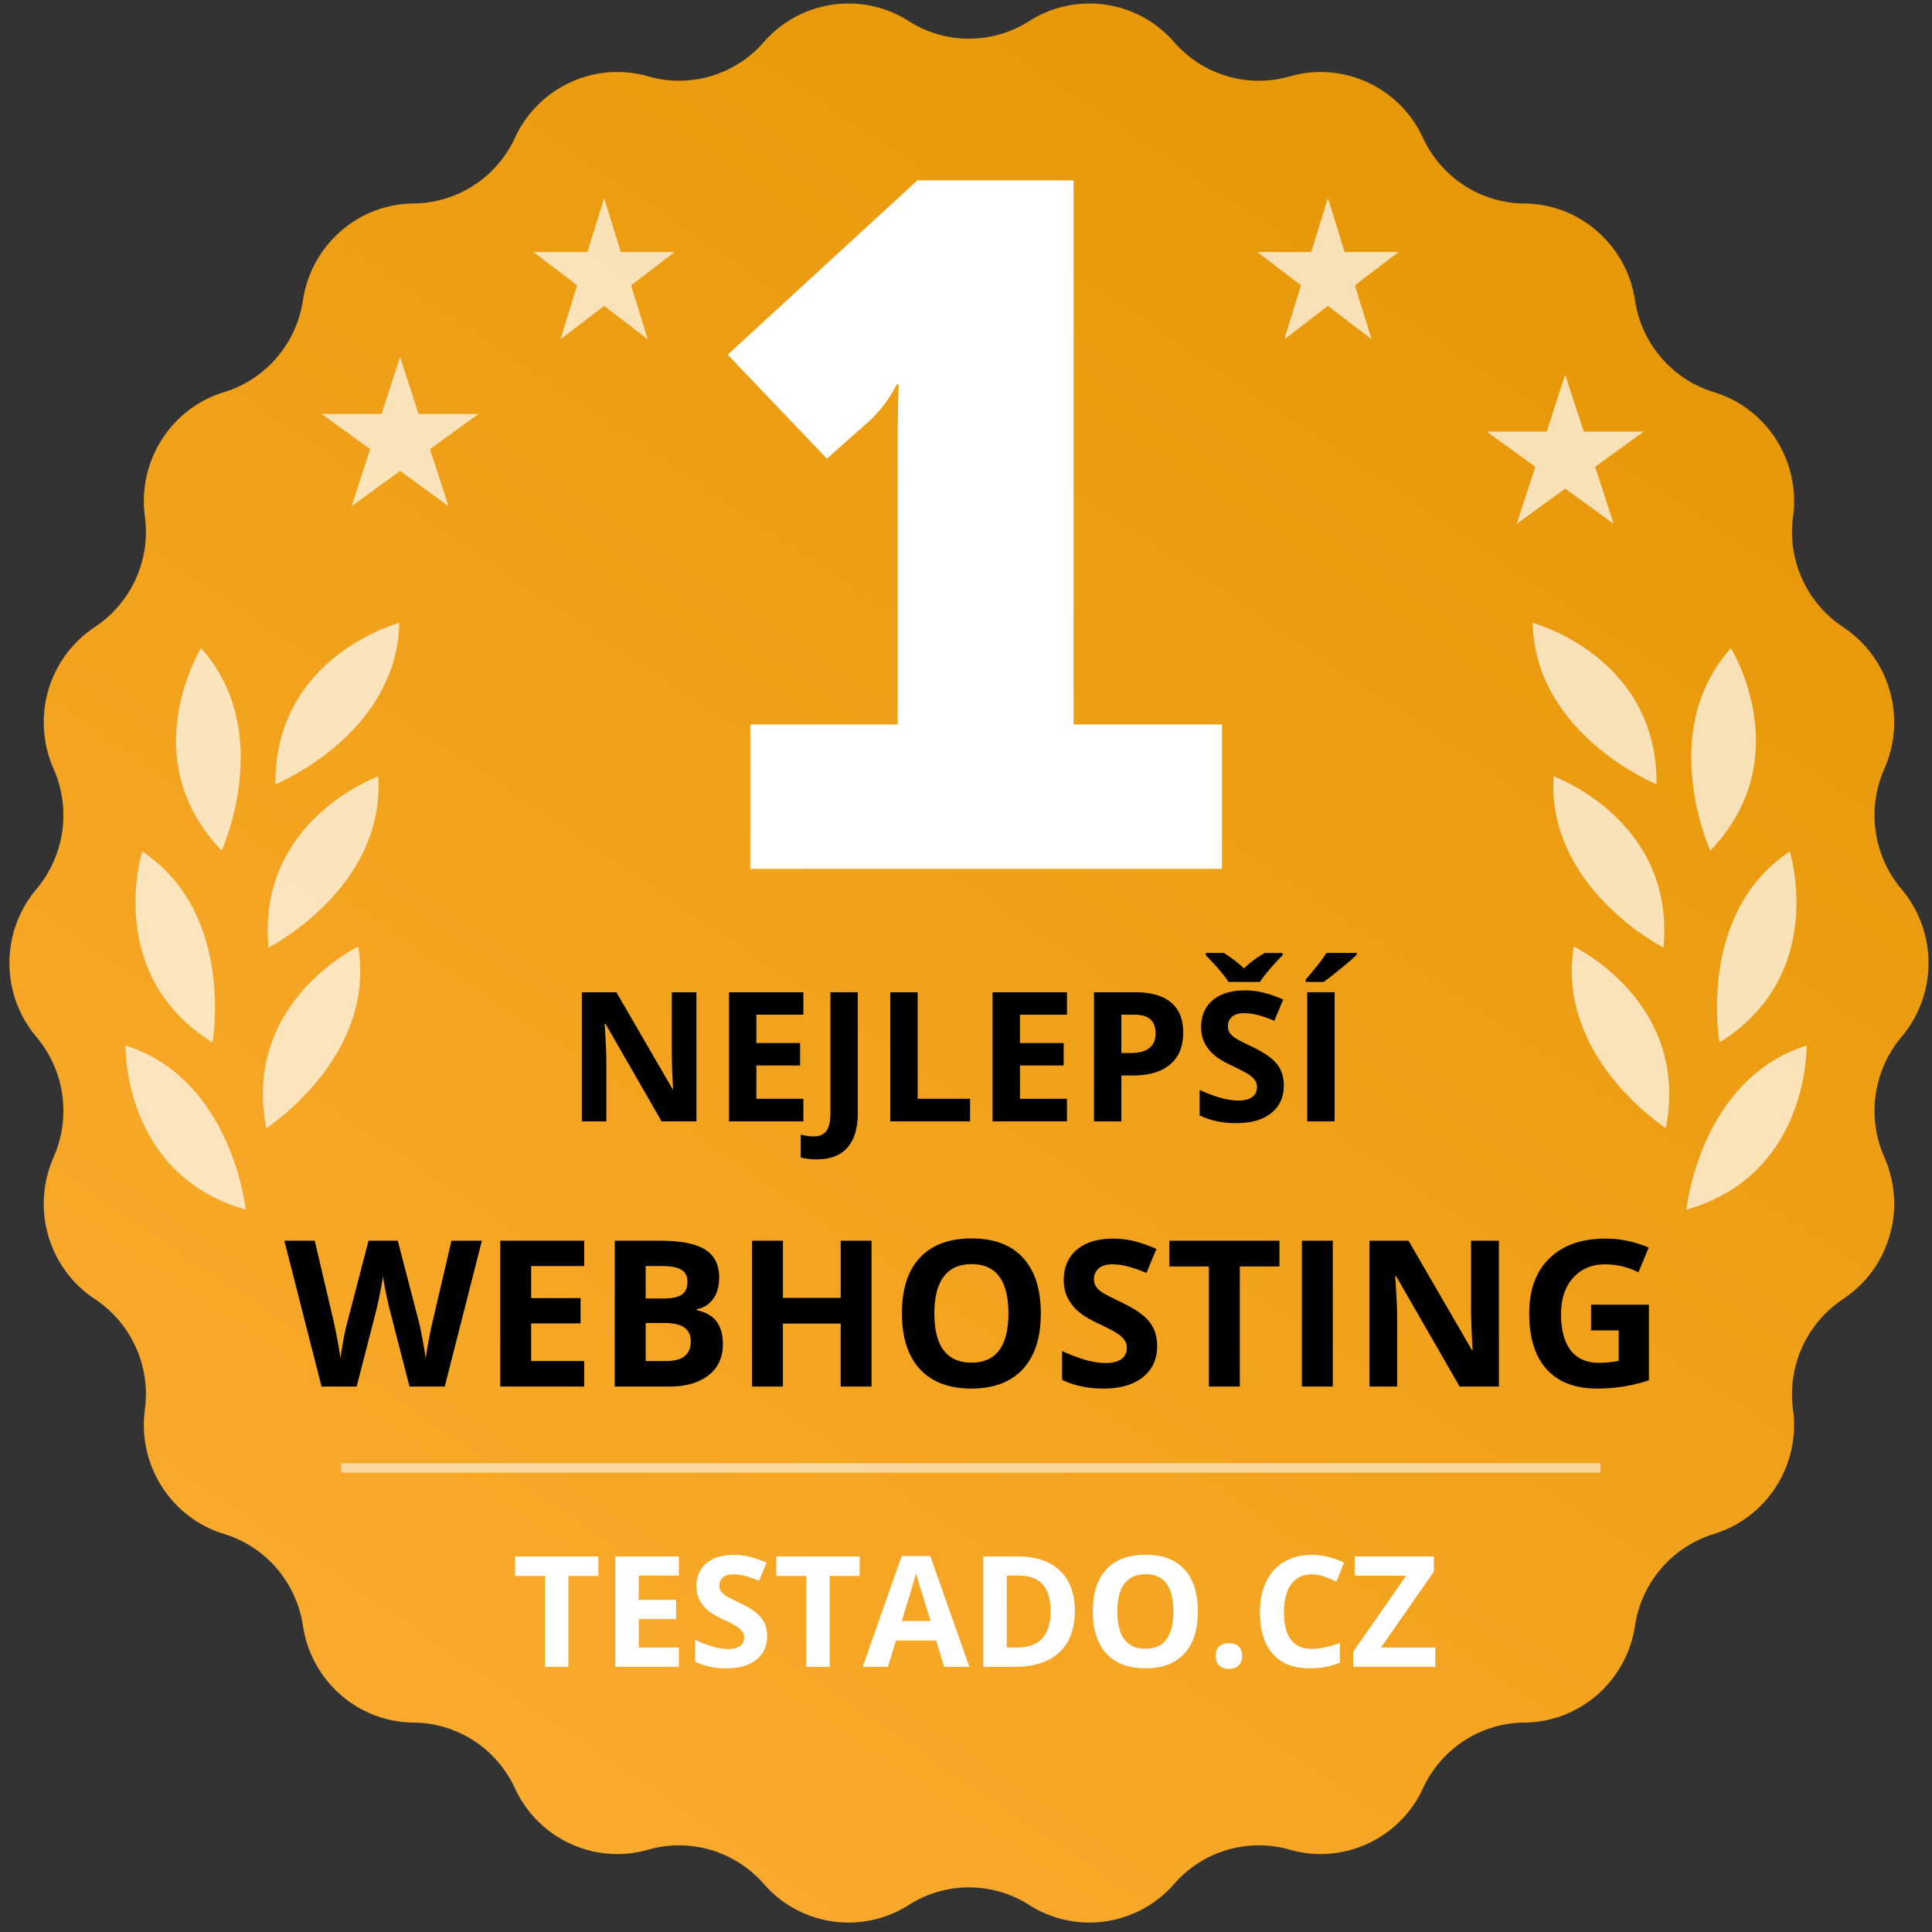
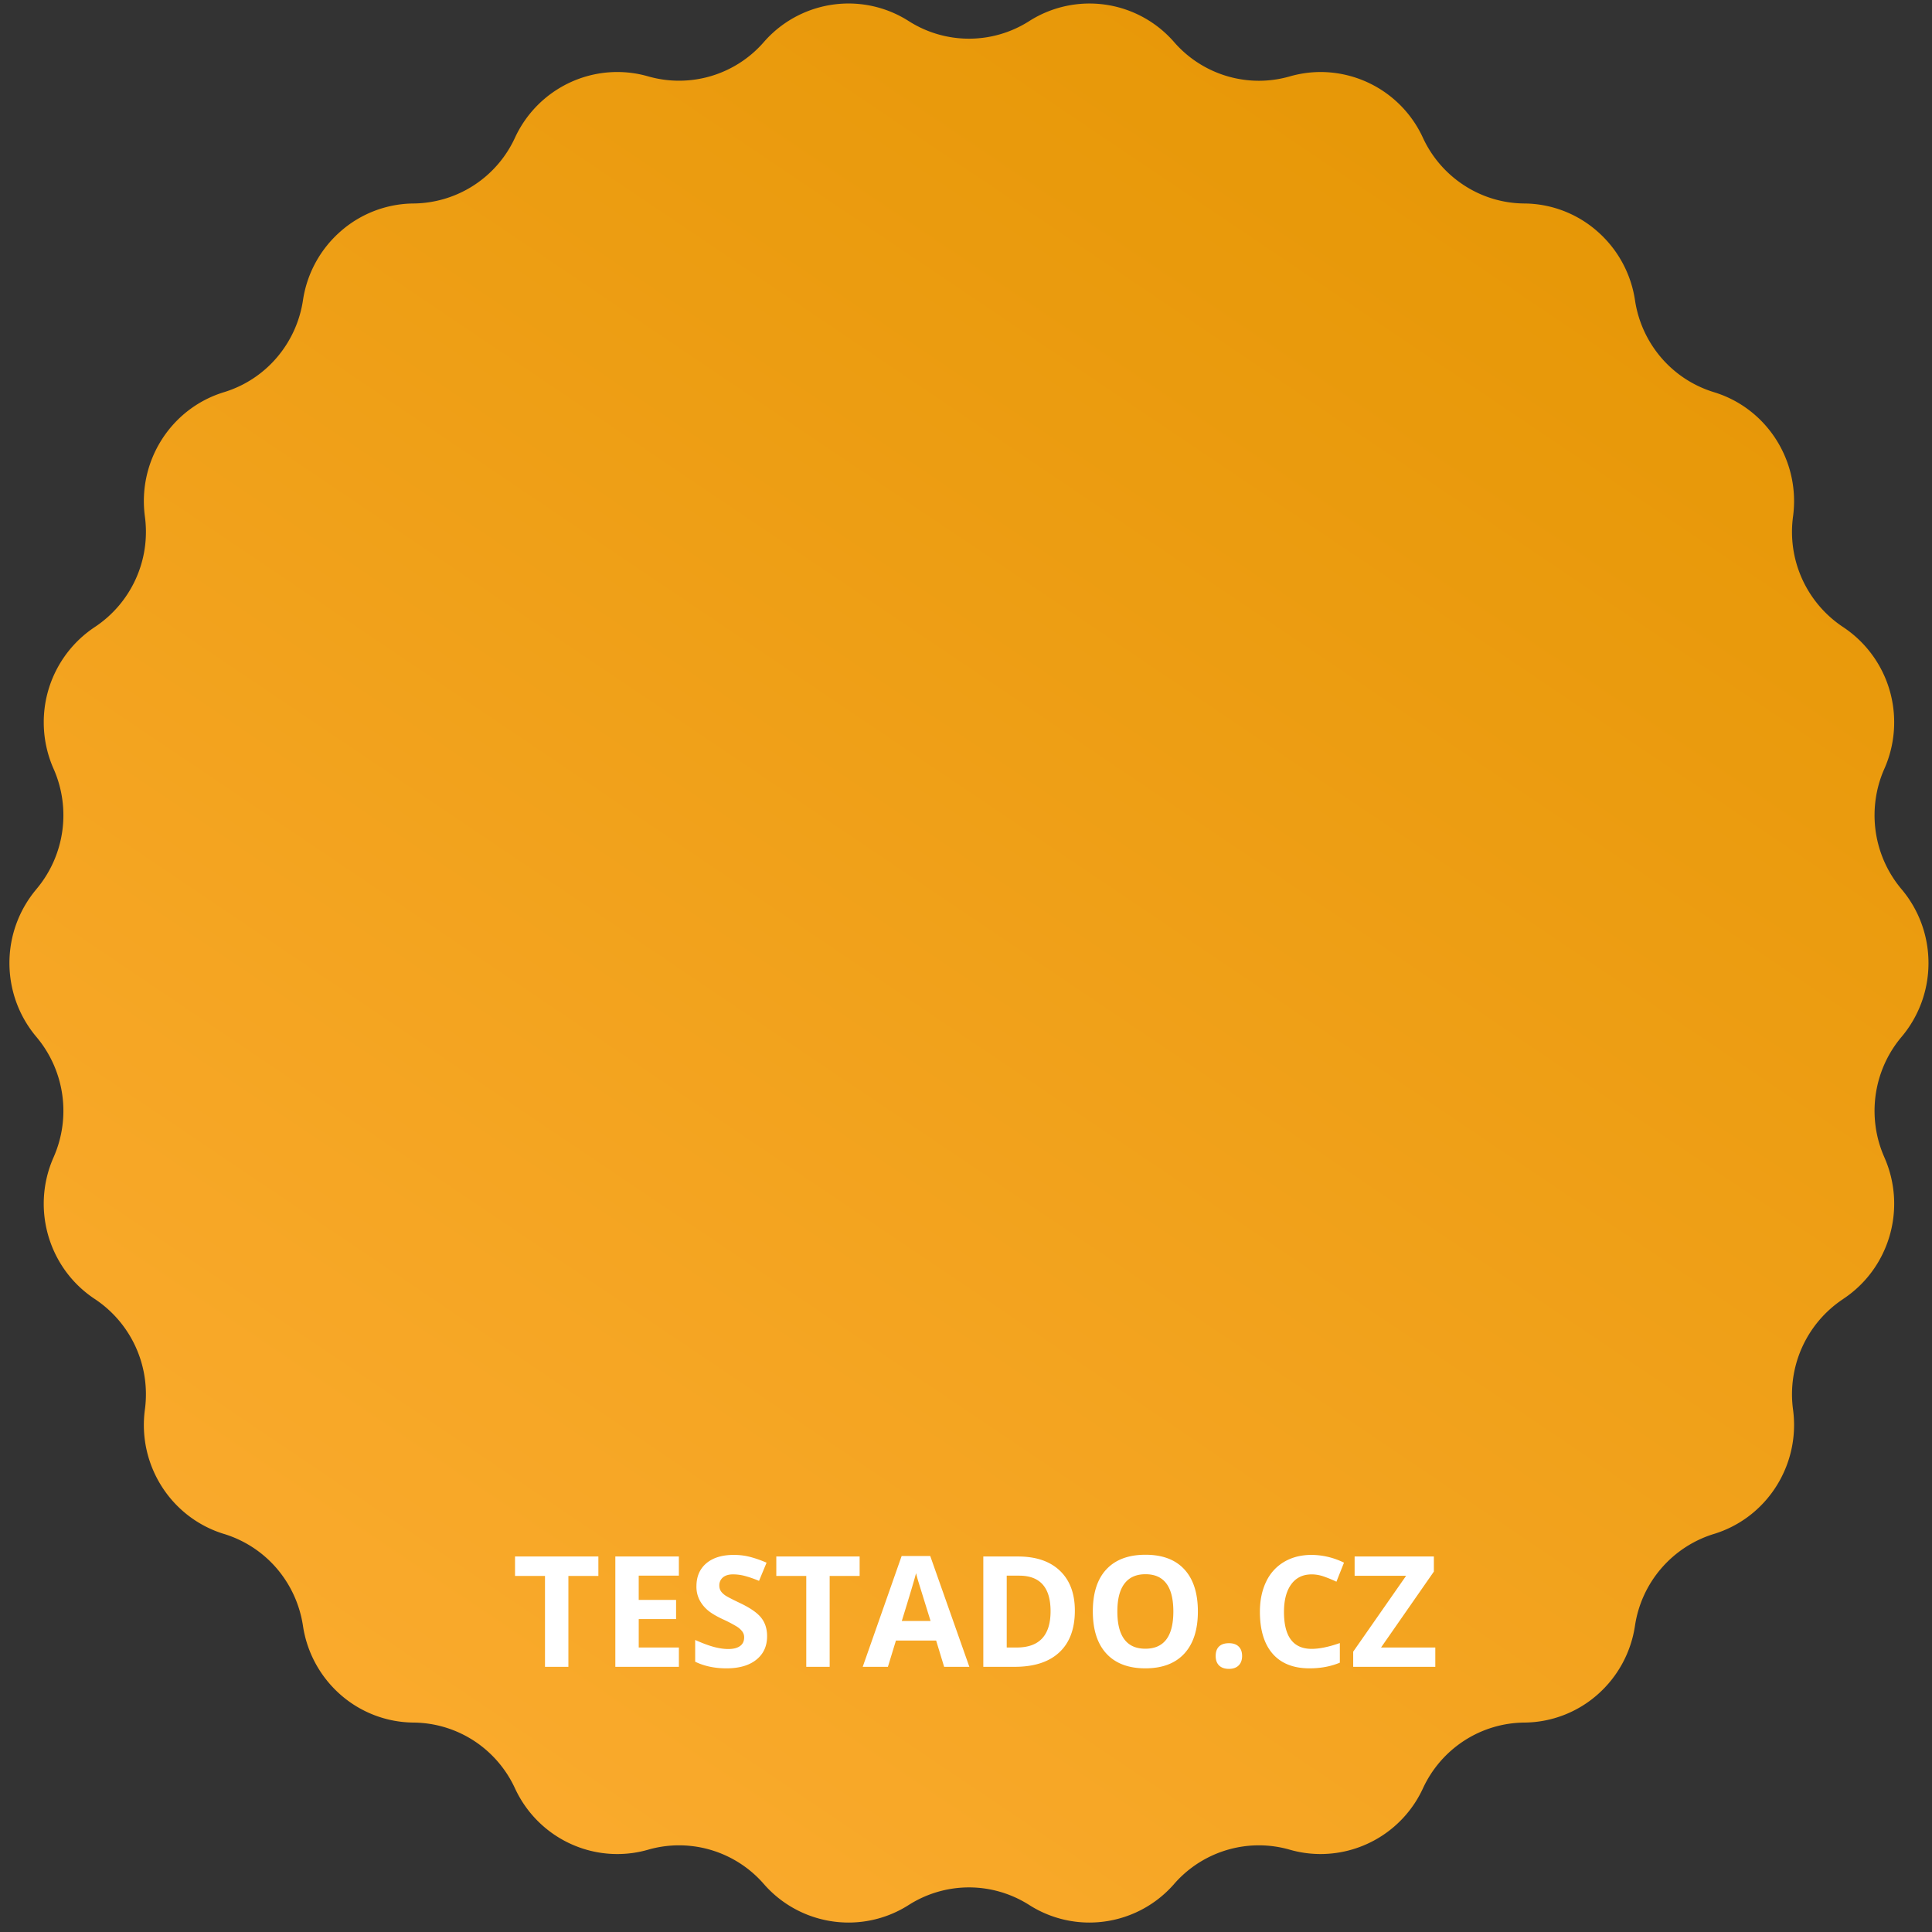
<svg xmlns="http://www.w3.org/2000/svg" width="102" height="102" fill="none">
  <rect width="100%" height="100%" fill="#333333" stroke="none" />
-   <rect x="6.945" y="28.315" width="88.438" height="45.041" rx="5.156" fill="#fff" />
  <path d="M101.814 50.843a6.033 6.033 0 0 0-1.423-3.899 6.049 6.049 0 0 1-1.424-3.903c0-.83.168-1.665.517-2.451a6.05 6.05 0 0 0 .519-2.452 6.024 6.024 0 0 0-2.697-5.033 6.025 6.025 0 0 1-2.642-5.838c.036-.274.054-.545.054-.813 0-2.616-1.693-4.977-4.233-5.75a5.958 5.958 0 0 1-2.778-1.817 6.024 6.024 0 0 1-1.387-3.034 6.015 6.015 0 0 0-1.99-3.64 5.9 5.9 0 0 0-3.853-1.47 5.893 5.893 0 0 1-3.173-.954 5.99 5.99 0 0 1-2.18-2.514 5.954 5.954 0 0 0-5.397-3.473c-.54 0-1.092.076-1.635.232a5.92 5.92 0 0 1-1.63.23 5.938 5.938 0 0 1-4.473-2.04 5.92 5.92 0 0 0-7.653-1.109 5.912 5.912 0 0 1-6.36-.002 5.9 5.9 0 0 0-3.179-.928 5.932 5.932 0 0 0-4.473 2.039 5.928 5.928 0 0 1-6.104 1.808 5.887 5.887 0 0 0-1.633-.23c-2.265 0-4.4 1.31-5.4 3.47a5.956 5.956 0 0 1-5.35 3.471h-.001a5.904 5.904 0 0 0-3.853 1.47 6.006 6.006 0 0 0-1.988 3.64 6.036 6.036 0 0 1-1.387 3.032 5.945 5.945 0 0 1-2.779 1.819c-2.802.854-4.572 3.636-4.18 6.56v.003a6.025 6.025 0 0 1-2.643 5.837 6.024 6.024 0 0 0-2.696 5.034c0 .824.168 1.658.519 2.452a6.055 6.055 0 0 1-.907 6.352v.002a6.04 6.04 0 0 0-1.424 3.9c0 1.388.476 2.777 1.424 3.9a6.056 6.056 0 0 1 .907 6.353v.002a6.039 6.039 0 0 0-.52 2.45c0 1.975.968 3.892 2.697 5.033a6.032 6.032 0 0 1 2.643 5.84c-.392 2.927 1.378 5.707 4.178 6.563h.002a5.975 5.975 0 0 1 2.779 1.817 6.05 6.05 0 0 1 1.387 3.034 6.018 6.018 0 0 0 1.988 3.64 5.914 5.914 0 0 0 3.853 1.467c1.15.011 2.244.352 3.175.954a5.991 5.991 0 0 1 2.177 2.517c1 2.16 3.134 3.47 5.4 3.47.54 0 1.09-.073 1.632-.23a5.921 5.921 0 0 1 1.63-.23 5.94 5.94 0 0 1 4.474 2.039 5.932 5.932 0 0 0 4.473 2.038 5.899 5.899 0 0 0 3.18-.928 5.93 5.93 0 0 1 3.18-.928c1.103 0 2.208.311 3.18.928a5.9 5.9 0 0 0 3.178.928 5.932 5.932 0 0 0 4.474-2.038 5.94 5.94 0 0 1 4.473-2.039 5.92 5.92 0 0 1 1.63.23c.543.157 1.093.23 1.635.23a5.957 5.957 0 0 0 5.398-3.47 5.996 5.996 0 0 1 2.18-2.517 5.93 5.93 0 0 1 3.172-.954 5.91 5.91 0 0 0 3.853-1.467 6.019 6.019 0 0 0 1.988-3.64 5.998 5.998 0 0 1 4.165-4.85h.002c2.54-.777 4.233-3.137 4.233-5.754 0-.267-.018-.539-.054-.81a6.032 6.032 0 0 1 2.642-5.838v-.002c2.45-1.615 3.373-4.788 2.178-7.483v-.002a6.035 6.035 0 0 1-.517-2.45c0-1.403.487-2.792 1.424-3.903a6.034 6.034 0 0 0 1.423-3.9z" fill="url(#a)" />
-   <path opacity=".7" d="m21.123 18.845-.978 3.01H16.98l2.561 1.858-.978 3.01 2.56-1.857 2.556 1.858-.979-3.011 2.561-1.858h-3.164l-.974-3.01zM83.612 22.787l-.98-3.01-.973 3.01h-3.164l2.561 1.858-.979 3.01 2.556-1.857 2.56 1.857-.978-3.01 2.561-1.858h-3.164zM70.109 10.456l-.882 2.85h-2.848l2.304 1.757-.879 2.85 2.305-1.761 2.304 1.76-.882-2.849 2.304-1.757h-2.848l-.878-2.85zM31.895 10.456l-.882 2.85h-2.848l2.304 1.757-.878 2.85 2.304-1.761 2.304 1.76-.882-2.849 2.304-1.757h-2.848l-.878-2.85zM14.058 59.561s5.815-3.741 4.857-9.588c0 0-6.159 2.942-4.857 9.588zM90.295 44.91c4.688-4.884 1.09-10.689 1.09-10.689-3.964 4.397-1.09 10.689-1.09 10.689zM14.54 41.407s6.407-2.604 6.544-8.525c0 0-6.598 1.752-6.545 8.525zM14.174 50.031s6.164-3.132 5.799-9.042c0 0-6.429 2.301-5.8 9.042zM94.49 44.952c-4.931 3.28-3.709 10.085-3.709 10.085 5.752-3.572 3.71-10.085 3.71-10.085zM95.38 55.196c-5.646 1.788-6.35 8.667-6.35 8.667 6.514-1.841 6.35-8.667 6.35-8.667zM7.507 44.952s-2.048 6.514 3.71 10.085c0 0 1.221-6.804-3.71-10.085zM87.945 59.561c1.307-6.646-4.857-9.588-4.857-9.588-.958 5.842 4.857 9.588 4.857 9.588zM12.973 63.863s-.704-6.879-6.35-8.667c0 0-.164 6.826 6.35 8.667zM10.613 34.221s-3.598 5.805 1.09 10.689c0 0 2.873-6.292-1.09-10.689zM82.024 40.989c-.365 5.91 5.8 9.042 5.8 9.042.624-6.74-5.8-9.042-5.8-9.042zM80.913 32.882c.138 5.921 6.546 8.525 6.546 8.525.053-6.773-6.546-8.525-6.546-8.525z" fill="#fff" />
  <path d="M30.008 88h-1.235v-4.797h-1.582v-1.028h4.4v1.028h-1.583V88zm5.833 0h-3.354v-5.825h3.354v1.012h-2.12v1.279h1.973v1.012h-1.972v1.502h2.12V88zm4.658-1.618c0 .526-.19.94-.57 1.243-.377.303-.903.455-1.577.455-.622 0-1.172-.117-1.65-.35v-1.148c.393.175.725.298.996.37.274.072.523.108.75.108.27 0 .477-.052.62-.156.147-.103.22-.257.22-.462a.502.502 0 0 0-.096-.303 1.046 1.046 0 0 0-.283-.259 6.992 6.992 0 0 0-.753-.394c-.356-.168-.623-.328-.8-.482a1.811 1.811 0 0 1-.427-.538 1.536 1.536 0 0 1-.16-.717c0-.516.175-.92.523-1.216.35-.294.834-.442 1.45-.442.303 0 .591.036.865.108.276.072.564.172.864.303l-.398.96a5.78 5.78 0 0 0-.773-.267 2.46 2.46 0 0 0-.598-.076c-.234 0-.413.055-.538.163a.539.539 0 0 0-.187.427c0 .109.025.204.076.287.05.08.13.158.239.235.111.074.373.21.785.406.544.26.918.522 1.12.785.201.26.302.58.302.96zM43.802 88h-1.235v-4.797h-1.582v-1.028h4.399v1.028h-1.582V88zm6.044 0-.422-1.387h-2.123L46.877 88h-1.33l2.055-5.85h1.51L51.177 88h-1.33zm-.717-2.422-.661-2.132a6.683 6.683 0 0 1-.104-.39c-.087.34-.338 1.18-.753 2.522h1.518zm7.618-.546c0 .959-.273 1.693-.82 2.203-.545.51-1.333.765-2.363.765h-1.65v-5.825h1.83c.95 0 1.689.25 2.215.753.525.502.788 1.203.788 2.104zm-1.282.032c0-1.252-.553-1.877-1.658-1.877h-.657v3.793h.53c1.19 0 1.785-.639 1.785-1.916zm7.777.016c0 .964-.24 1.705-.717 2.223-.478.518-1.164.777-2.056.777-.893 0-1.578-.26-2.056-.777-.478-.518-.717-1.262-.717-2.231 0-.97.239-1.71.717-2.22.48-.513 1.169-.769 2.064-.769s1.579.258 2.052.773c.475.516.713 1.257.713 2.224zm-4.251 0c0 .65.123 1.14.37 1.47.247.33.616.494 1.108.494.985 0 1.478-.655 1.478-1.965 0-1.312-.49-1.968-1.47-1.968-.492 0-.862.166-1.112.498-.25.33-.374.82-.374 1.47zm5.191 2.35c0-.223.06-.392.18-.506.12-.114.293-.171.522-.171.22 0 .39.058.51.175.122.117.183.284.183.502 0 .21-.061.376-.183.498-.123.12-.293.18-.51.18-.224 0-.396-.059-.519-.176-.122-.12-.183-.287-.183-.502zm5.068-4.31c-.465 0-.824.174-1.08.525-.254.348-.382.834-.382 1.458 0 1.3.487 1.949 1.462 1.949.41 0 .905-.103 1.487-.307v1.036c-.479.2-1.012.299-1.602.299-.848 0-1.496-.257-1.945-.77-.448-.515-.673-1.253-.673-2.215 0-.605.11-1.135.33-1.59a2.38 2.38 0 0 1 .95-1.047c.413-.245.898-.367 1.453-.367a3.92 3.92 0 0 1 1.706.41l-.399 1.005a6.583 6.583 0 0 0-.657-.271 1.962 1.962 0 0 0-.65-.116zM75.777 88h-4.335v-.8l2.793-4.005h-2.718v-1.02h4.184v.797l-2.789 4.008h2.865V88z" fill="#fff" />
-   <path d="M18 77.5h66.5" stroke="#fff" stroke-opacity=".55" stroke-width=".5" />
-   <path d="M36.766 59.204H34.93l-2.966-5.158h-.042c.059.91.089 1.56.089 1.95v3.208h-1.292v-6.818h1.823l2.962 5.106h.032a41.371 41.371 0 0 1-.07-1.88v-3.226h1.301v6.818zm5.648 0h-3.927v-6.818h3.927v1.184h-2.481v1.497h2.308v1.185h-2.308v1.758h2.48v1.194zm.713 2.005c-.326 0-.61-.034-.853-.102v-1.204c.249.063.476.094.68.094.318 0 .545-.1.682-.299.136-.196.205-.504.205-.923v-6.39h1.446v6.38c0 .796-.182 1.403-.546 1.82-.364.416-.902.624-1.614.624zm3.876-2.005v-6.818h1.445v5.624h2.766v1.194h-4.211zm9.327 0h-3.927v-6.818h3.927v1.184h-2.481v1.497h2.308v1.185H53.85v1.758h2.48v1.194zm2.873-3.61h.475c.445 0 .778-.087.998-.26.221-.178.331-.435.331-.77 0-.34-.093-.59-.28-.751-.183-.162-.472-.243-.867-.243h-.657v2.024zm3.264-1.082c0 .734-.23 1.295-.69 1.684-.457.389-1.109.583-1.954.583h-.62v2.425h-1.446v-6.818h2.178c.827 0 1.455.179 1.884.536.432.355.648.885.648 1.59zm5.312 2.798c0 .616-.222 1.101-.667 1.456-.442.354-1.057.531-1.847.531-.727 0-1.371-.137-1.93-.41v-1.343c.46.205.848.35 1.165.433.32.084.613.126.877.126.317 0 .56-.06.728-.182.17-.12.256-.301.256-.54a.587.587 0 0 0-.112-.355 1.22 1.22 0 0 0-.331-.303c-.143-.096-.437-.25-.881-.462-.417-.196-.73-.384-.938-.564a2.119 2.119 0 0 1-.499-.63 1.797 1.797 0 0 1-.186-.84c0-.602.203-1.076.61-1.421.411-.346.977-.518 1.698-.518.355 0 .692.042 1.012.126.324.084.66.202 1.012.354l-.466 1.124a6.773 6.773 0 0 0-.905-.312 2.879 2.879 0 0 0-.7-.089c-.273 0-.483.064-.63.191a.63.63 0 0 0-.218.5c0 .127.03.239.088.335.06.093.153.185.28.275.13.087.437.246.919.476.637.304 1.074.61 1.31.919.237.304.355.679.355 1.123zm-.066-7v.126c-.26.262-.502.523-.722.784a5.741 5.741 0 0 0-.471.62h-1.665c-.09-.146-.22-.32-.387-.522a15.762 15.762 0 0 0-.807-.882v-.126h.947c.457.29.813.563 1.067.821.262-.27.625-.544 1.092-.82h.947zm1.302 8.894v-6.818h1.445v6.818h-1.445zm-.08-7.364v-.126c.535-.622.9-1.09 1.096-1.404h1.595v.098c-.162.162-.438.403-.83.723-.389.317-.693.554-.914.71h-.947zM23.48 73.204h-1.859l-1.043-4.045c-.038-.144-.105-.44-.2-.89a10.672 10.672 0 0 1-.158-.911c-.02.19-.073.495-.158.916-.084.418-.149.716-.195.895l-1.037 4.035h-1.854l-1.964-7.7h1.606l.985 4.203c.172.776.296 1.448.374 2.017.02-.2.068-.51.142-.927.077-.421.15-.748.216-.98l1.122-4.313H21l1.122 4.313c.049.193.11.488.184.885s.13.737.168 1.022c.036-.274.092-.615.17-1.022.076-.41.147-.742.21-.995l.98-4.203h1.606l-1.96 7.7zm7.363 0H26.41v-7.7h4.434v1.338h-2.802v1.69h2.608v1.338H28.04v1.986h2.802v1.348zm1.612-7.7h2.397c1.092 0 1.883.156 2.375.468.495.31.742.803.742 1.48 0 .46-.108.838-.326 1.133-.214.295-.5.472-.859.532v.052c.489.11.84.313 1.054.611.218.299.326.696.326 1.19 0 .703-.254 1.25-.763 1.644-.506.393-1.194.59-2.065.59h-2.88v-7.7zm1.633 3.05h.948c.442 0 .762-.07.958-.206.2-.137.3-.364.3-.68 0-.294-.108-.505-.326-.632-.214-.13-.555-.194-1.022-.194h-.858v1.711zm0 1.295v2.007h1.064c.45 0 .781-.087.995-.258.214-.173.321-.436.321-.79 0-.64-.456-.96-1.369-.96h-1.011zm11.924 3.355h-1.628V69.88h-3.05v3.323h-1.632v-7.7h1.633v3.018h3.05v-3.018h1.627v7.7zm8.938-3.86c0 1.274-.316 2.254-.948 2.938-.632.685-1.538 1.027-2.718 1.027s-2.086-.342-2.718-1.027c-.632-.684-.948-1.668-.948-2.95 0-1.28.316-2.259.948-2.933.636-.677 1.545-1.016 2.728-1.016 1.184 0 2.088.34 2.713 1.021.628.682.943 1.661.943 2.94zm-5.62 0c0 .86.163 1.507.49 1.943.326.435.814.653 1.464.653 1.303 0 1.954-.866 1.954-2.597 0-1.734-.648-2.602-1.944-2.602-.65 0-1.139.22-1.469.659-.33.435-.495 1.083-.495 1.943zm11.76 1.722c0 .695-.25 1.242-.752 1.643-.499.4-1.194.6-2.086.6-.822 0-1.549-.154-2.18-.463v-1.517c.52.232.958.395 1.316.49.362.094.692.142.99.142.358 0 .632-.069.822-.206.193-.136.29-.34.29-.61a.662.662 0 0 0-.127-.4 1.38 1.38 0 0 0-.374-.343c-.161-.109-.493-.283-.995-.522-.47-.22-.824-.433-1.059-.637a2.391 2.391 0 0 1-.563-.71c-.14-.271-.211-.587-.211-.949 0-.681.23-1.216.69-1.606.463-.39 1.102-.585 1.917-.585.4 0 .781.048 1.143.142.365.095.746.229 1.143.4l-.527 1.27a7.623 7.623 0 0 0-1.022-.353c-.266-.067-.53-.1-.79-.1-.309 0-.546.072-.71.216a.712.712 0 0 0-.248.563c0 .144.033.27.1.38.067.105.172.209.316.31.147.099.493.278 1.038.538.72.344 1.213.69 1.48 1.037.266.344.4.767.4 1.27zm4.367 2.138h-1.633v-6.341h-2.09v-1.36h5.814v1.36h-2.091v6.34zm3.276 0v-7.7h1.633v7.7h-1.633zm10.402 0H77.06l-3.35-5.825h-.047c.066 1.029.1 1.762.1 2.201v3.624h-1.46v-7.7h2.06l3.344 5.767h.037c-.052-1-.079-1.708-.079-2.123v-3.644h1.47v7.7zM84 68.88h3.055v3.992a8.39 8.39 0 0 1-1.4.337c-.436.067-.882.1-1.339.1-1.162 0-2.05-.34-2.665-1.022-.61-.684-.916-1.666-.916-2.944 0-1.243.355-2.212 1.064-2.907.713-.695 1.7-1.043 2.96-1.043.79 0 1.552.158 2.285.474l-.542 1.306a3.875 3.875 0 0 0-1.754-.421c-.706 0-1.27.237-1.696.711-.425.474-.637 1.111-.637 1.912 0 .836.17 1.475.51 1.917.345.439.844.658 1.497.658.34 0 .686-.035 1.037-.105v-1.606h-1.459v-1.36z" fill="#000" />
-   <path d="M39.61 45.874h24.905v-7.626H56.68V9.524h-8.25l-10.013 9.202 5.24 5.49 2.232-1.982a6.867 6.867 0 0 0 1.452-1.932h.104s-.052 1.423-.052 2.796v15.15h-7.782v7.626z" fill="#fff" />
  <defs>
    <linearGradient id="a" x1="94.34" y1="-4.456" x2="12.32" y2="117.175" gradientUnits="userSpaceOnUse">
      <stop stop-color="#E39400" />
      <stop offset="1" stop-color="#FFAF36" />
    </linearGradient>
  </defs>
</svg>